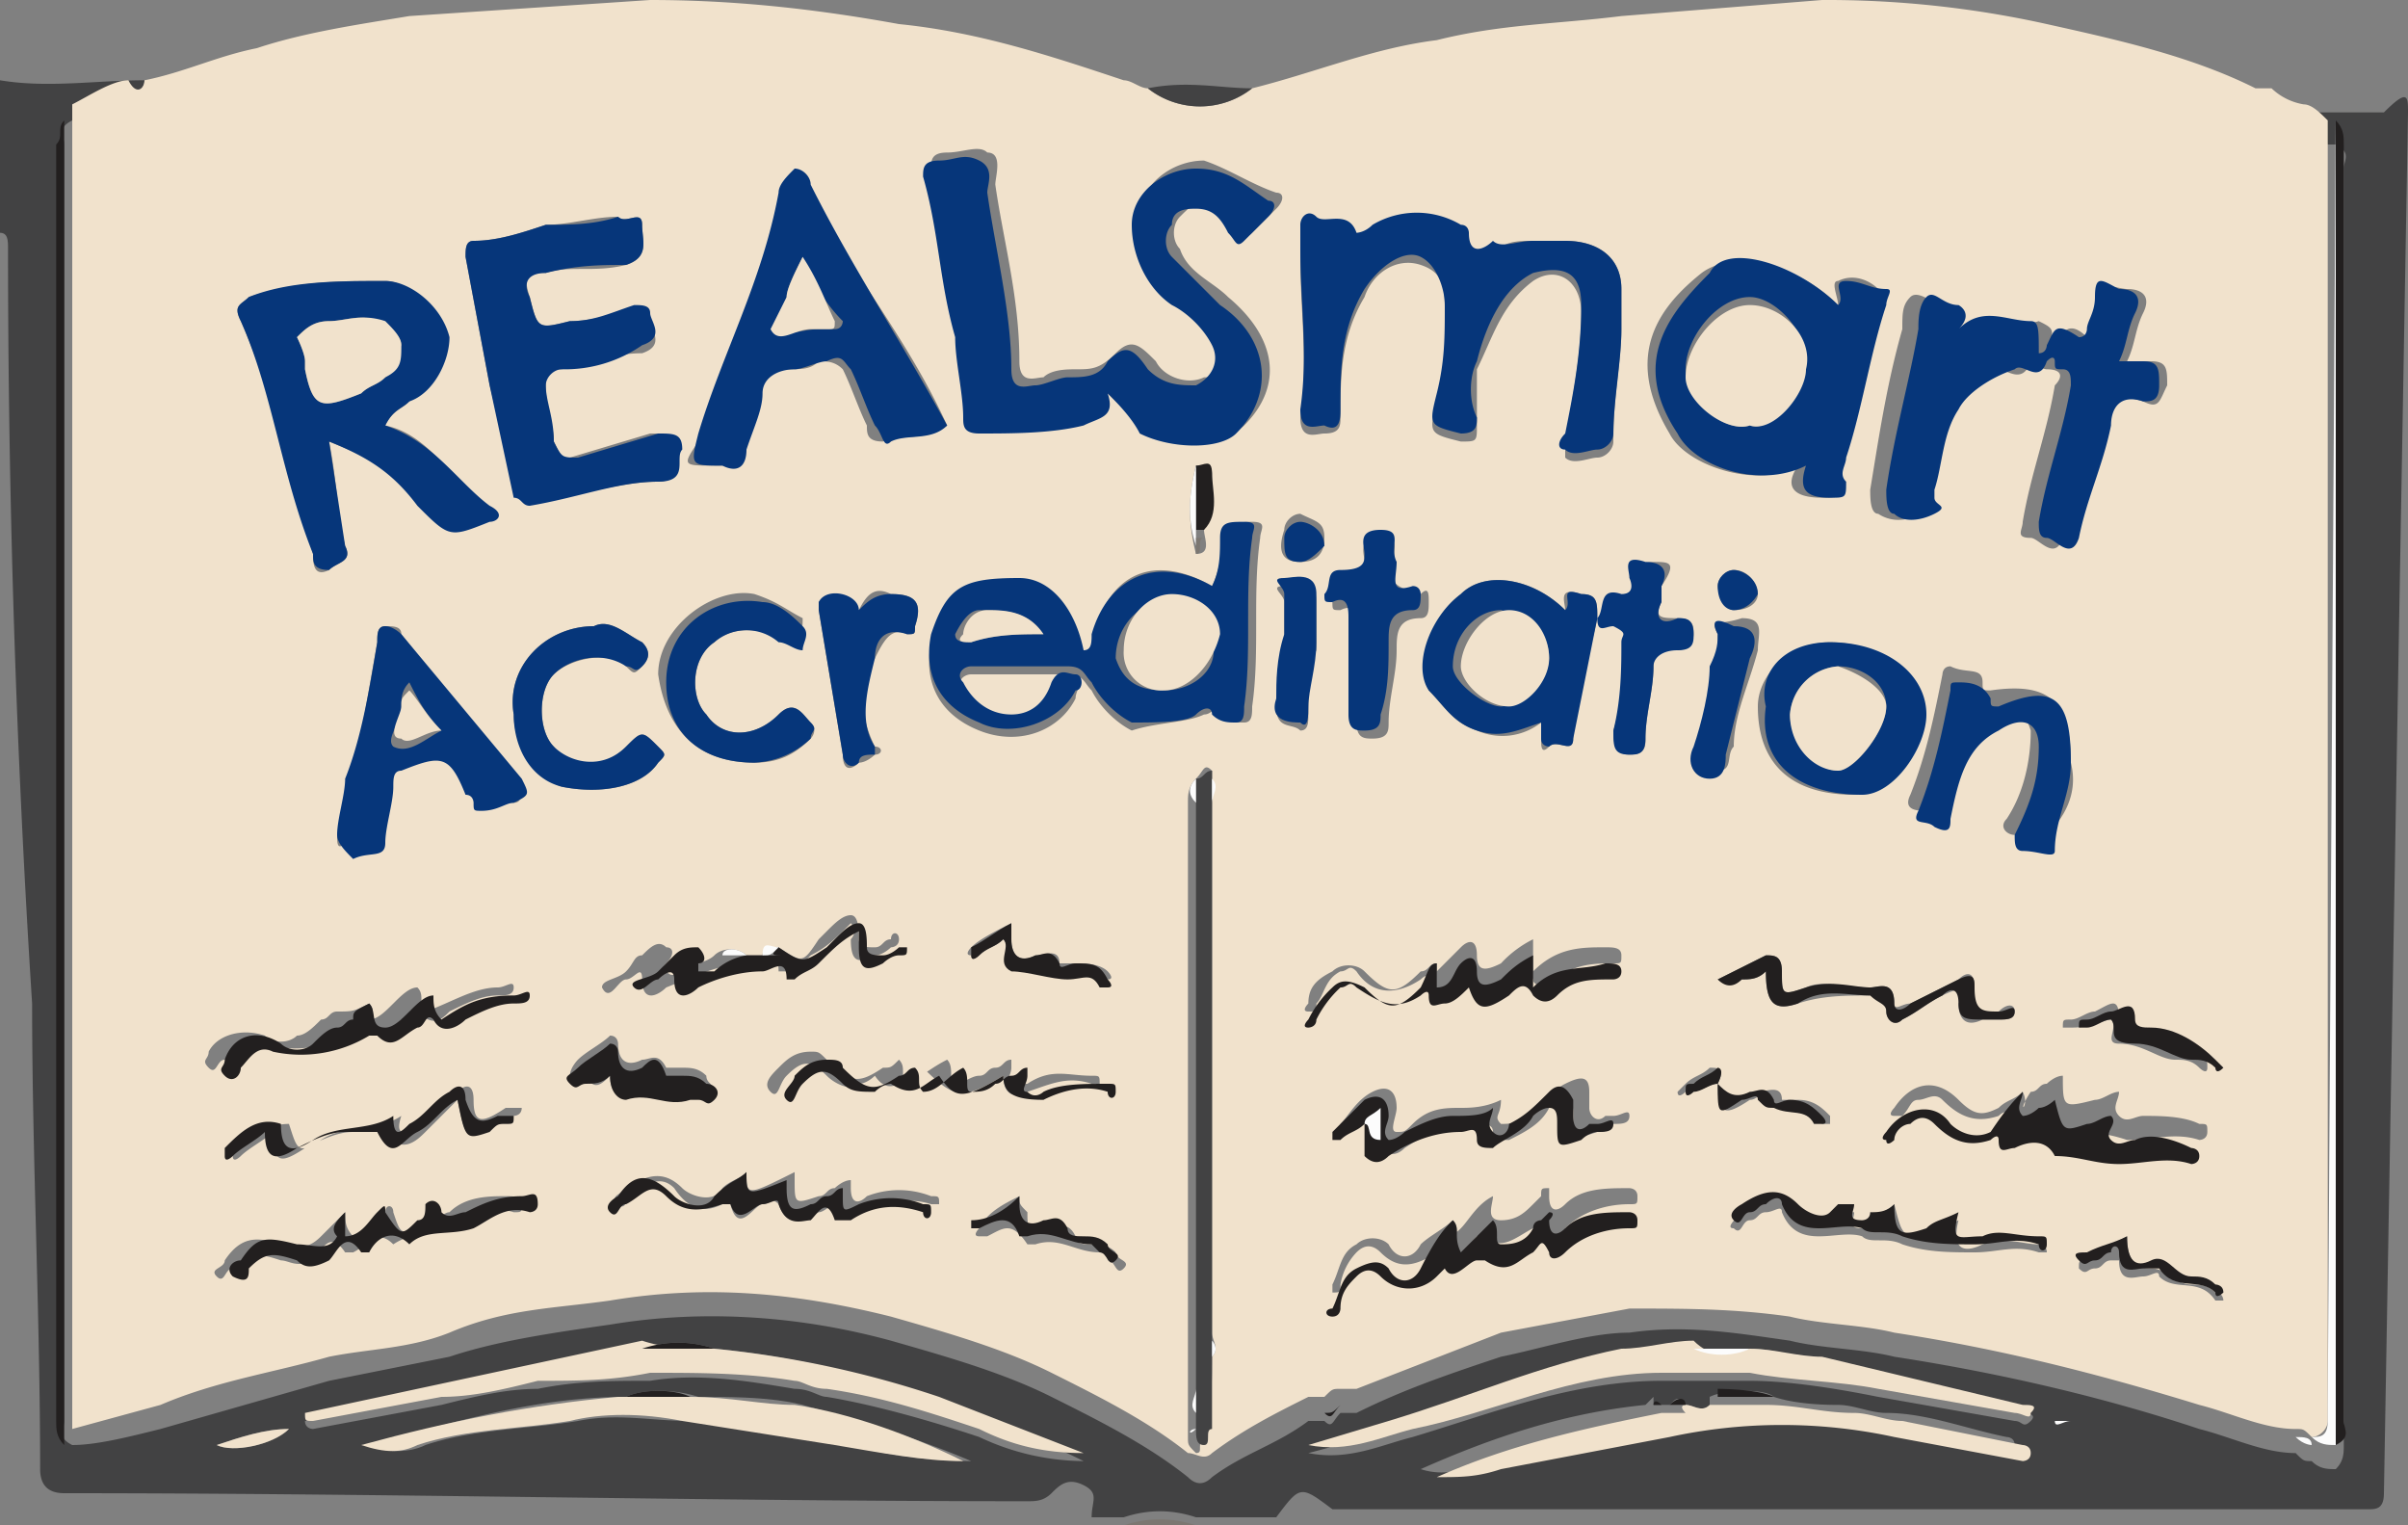
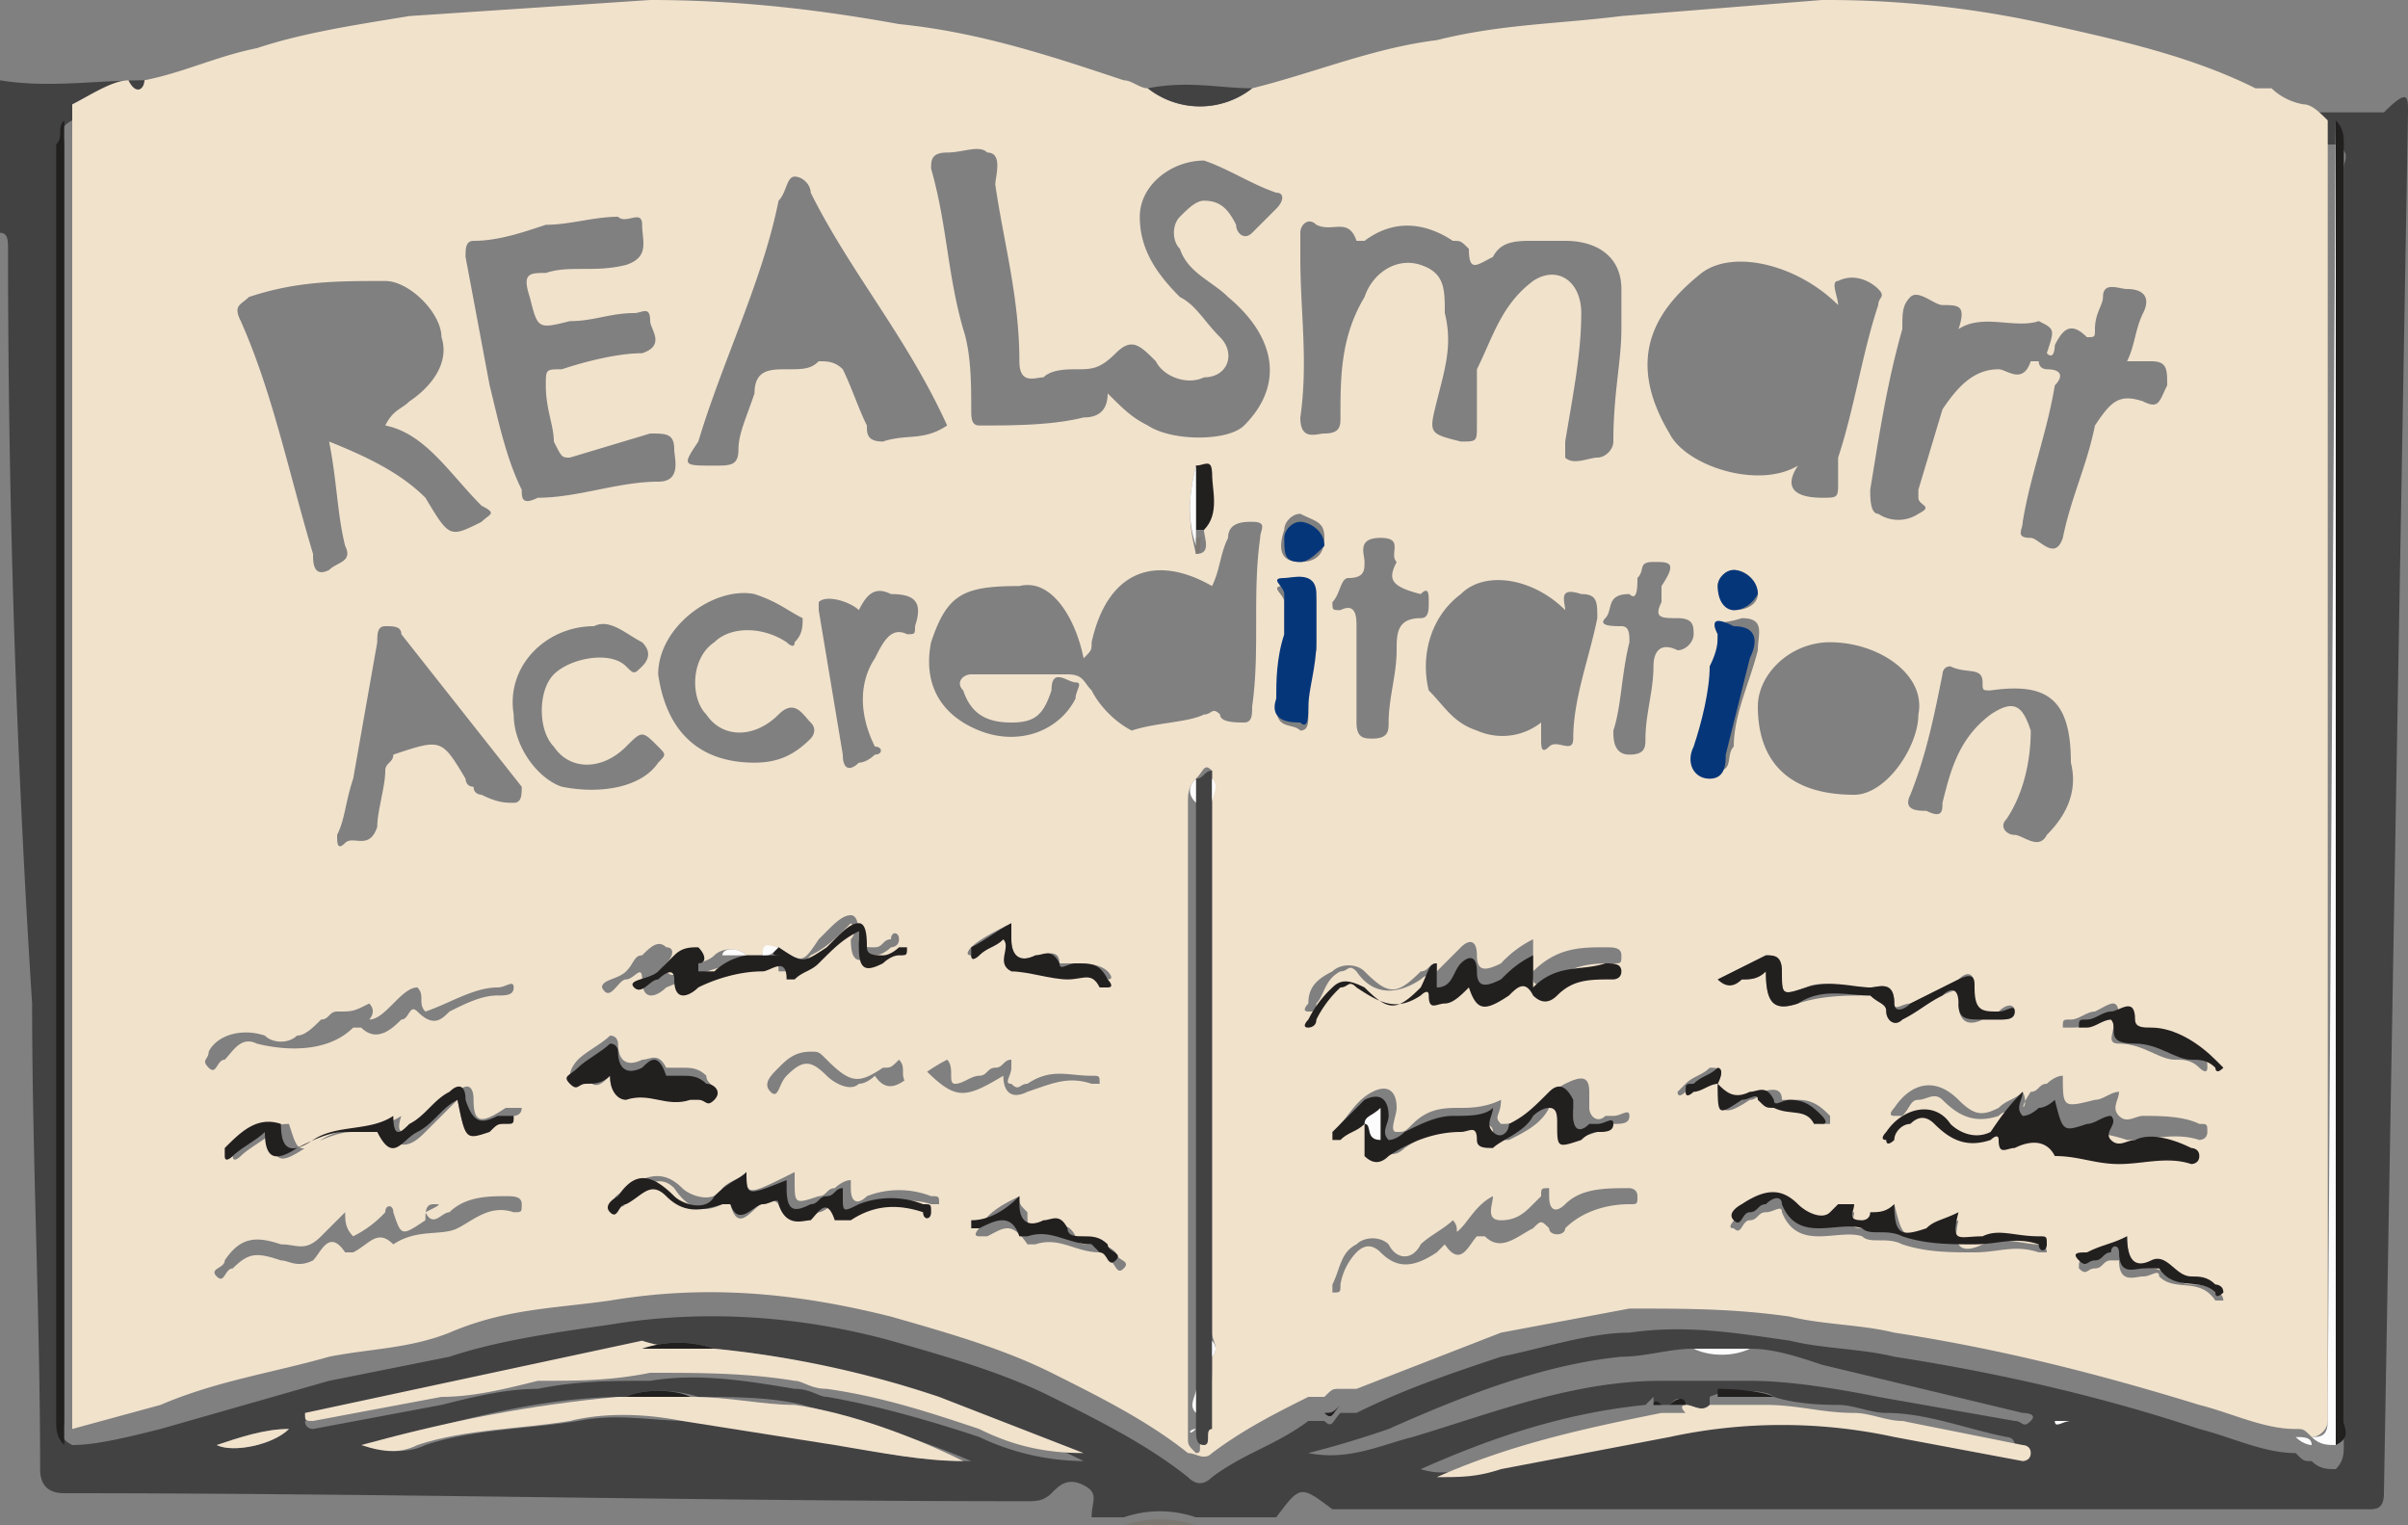
<svg xmlns="http://www.w3.org/2000/svg" viewBox="0 0 30 19">
  <rect x="0" y="0" width="30" height="19" fill="#808080" stroke="none" />
  <style>.B{fill:#221f1f}.C{fill:#fcfcfc}.D{fill:#f1e2cc}.E{fill:#06367a}.F{fill:#424243}</style>
  <path d="M0 2.9V1c.6.1 1.2 0 1.8 0 0 .1-.1.2-.2.2-.3 0-.5.2-.7.3s-.1.2-.1.3v7.8 8.1c0 .1-.1.2.1.3.3 0 .7-.1 1.1-.2l2.1-.6 1.5-.3c.6-.2 1.3-.3 2-.4 1.2-.2 2.4-.1 3.5.2.7.2 1.4.4 2 .7s1.2.6 1.7 1c.1.1.2.1.3 0 .4-.3.8-.4 1.2-.7h0 .1.1c.1.1.1 0 .2-.1h.1.1c.6-.3 1.2-.5 1.8-.7.5-.1 1.1-.3 1.6-.3.7-.1 1.3 0 2 .1.4.1.9.1 1.3.2 1.3.2 2.6.5 3.8.9.4.1.8.3 1.2.3.1.1.1.1.2.1.1.1.2.1.3.1.1-.1.1-.2.1-.3V8.3 2.1c0-.1.1-.2-.1-.3H29c-.1-.1-.1-.2-.3-.2s-.3-.1-.4-.2h1.4c.3-.3.3-.2.3 0l-.3 17.2c0 .2-.1.2-.2.2H16.8h-.2c-.4-.3-.4-.3-.7.1h-1c-.3-.1-.6-.1-.9 0h-.4c0-.2.1-.3-.1-.4s-.3 0-.4.1-.2.1-.3.1c-4 0-8-.1-12-.1-.2 0-.3-.1-.3-.3 0-1.9-.1-3.9-.1-5.8a147.53 147.53 0 0 1-.3-9.4c0-.1 0-.2-.1-.2zm7.8 14.5c-1.1 0-2.1.3-3.2.6.2.1.5.1.7 0 .6-.2 1.3-.2 1.9-.3.5-.1.9 0 1.4 0l1.9.3c.5.1 1 .2 1.6.2-.7-.3-1.4-.5-2.1-.7-.4-.1-.9-.1-1.3-.1-.3-.1-.7-.1-.9 0zm14.3 0c-.1-.1-.6-.1-.8 0v.1c-.1.1-.2 0-.3 0-.1-.1-.1-.1-.2 0h-.2v-.1l-.1.1c-1 .1-1.9.4-2.8.8.3.1.6 0 .8-.1.7-.1 1.4-.3 2.1-.4.9-.2 1.9-.1 2.8 0l1.6.3c.1 0 .1 0 .1-.1s-.1-.1-.1-.1c-.5-.1-1-.3-1.5-.3-.2 0-.4-.1-.6-.1-.1 0-.5 0-.8-.1zm-.3-.6h-.7c-.3 0-.6.1-.9.1-1 .1-2 .5-2.9.9a12.59 12.59 0 0 1-1 .3c.5.1.9-.1 1.3-.2 1-.3 2-.7 3.1-.7h1.1c.5 0 1.1.1 1.6.2l1.7.3c.1 0 .1.1.2 0s-.1-.1-.1-.1l-2.5-.6c-.3-.1-.6-.2-.9-.2zm-12.9 0a1.39 1.39 0 0 0-.9 0l-4.2.9c0 .1.1.1.1.1l1.6-.3c.4-.1.8-.2 1.2-.2.5-.1.9-.1 1.4-.1.6-.1 1.2 0 1.8.1.2 0 .3.1.4.1.6.1 1.3.3 1.9.5a3.08 3.08 0 0 0 1.3.3c-.6-.3-1.2-.5-1.8-.7-.9-.4-1.8-.6-2.8-.7zm-5.3 1c-.3 0-.6.1-.9.2.2.1.7 0 .9-.2zm22.2-.1h-.2.2z" class="F" />
  <path d="M14 19c.3-.1.6-.1.9 0H14z" fill="#7c7771" />
  <g class="D">
    <path d="M1.8 1c.5-.1.9-.3 1.4-.4C3.8.4 4.5.3 5.1.2l3-.2c1 0 2 .1 3.1.3 1 .1 1.9.4 2.8.7.1 0 .2.1.3.1a1.05 1.05 0 0 0 1.3 0c.8-.2 1.5-.5 2.3-.6.8-.2 1.5-.2 2.3-.3l2.5-.2a12.65 12.65 0 0 1 2.8.3c.9.2 1.8.4 2.6.8h.2a.76.76 0 0 0 .4.2c.1 0 .2.1.3.2v16 .2c0 .1-.1.2-.2.2-.1-.1-.1-.1-.2-.1-.4 0-.8-.2-1.2-.3-1.3-.4-2.5-.7-3.8-.9-.4-.1-.9-.1-1.3-.2-.7-.1-1.3-.1-2-.1l-1.6.3-1.8.7h-.1-.1c-.1 0-.1 0-.2.1h-.1-.1 0s-.1 0 0 0c-.4.2-.8.4-1.2.7-.1.1-.2 0-.3 0-.5-.4-1.1-.7-1.7-1s-1.3-.5-2-.7c-1.2-.3-2.3-.4-3.5-.2-.7.1-1.3.1-2 .4-.5.2-1 .2-1.5.3-.7.2-1.4.3-2.1.6l-1.1.3v-.3V1.3c.2-.1.5-.3.7-.3.1.2.2.1.2 0zm13.1 5.9c.2 0 .1-.2.1-.3.1-.2.1-.5.1-.7 0-.1-.1-.1-.2-.1-.1.4-.1.7 0 1.1zm-6 5c-.1.1-.3.1-.4.2-.1 0-.1.1-.2 0-.1 0 0-.1 0-.1.1-.1.1-.2 0-.2-.1-.1-.2 0-.3.1-.1 0-.1.1-.2.2s-.3.1-.3.2c.1.2.2-.1.3-.1s.2-.2.2 0c0 .3.2.2.3.1.5-.2.7-.3 1.1-.3.1 0 .3-.2.3.1h.1c.1 0 .2-.1.3-.2.2-.1.3-.2.5-.4.1.1 0 .2 0 .2 0 .3.1.3.3.2.1 0 .2-.1.2-.1s.1 0 .1-.1-.1-.1-.1 0c-.1 0-.1.1-.2.1s-.2 0-.2-.1 0-.3-.1-.3-.2.1-.3.2l-.1.1c-.2.3-.2.3-.5.1-.1 0-.2 0-.2.1h-.2c-.1-.1-.3-.1-.4 0zM17 14c.2 0 .1.2.2.3s.2.1.3 0c.3-.2.6-.3.9-.3.1 0 .2 0 .2.1s.1.1.2.1c.2-.1.4-.2.5-.4.1-.1.1-.2.2-.1.1 0 .1.1.1.2 0 .3 0 .3.3.2.1 0 .1 0 .2-.1.1 0 .2 0 .2-.1s-.1 0-.2 0H20c-.1.1-.2 0-.2-.1v-.2c0-.2-.1-.2-.3-.1s-.3.3-.5.4c-.1.1-.2.1-.3.1-.1-.1 0-.1 0-.3-.2.1-.4.1-.5.1-.2 0-.4 0-.6.2-.1.1-.1.1-.2.1s0-.2 0-.3c0-.2-.1-.3-.3-.2s-.3.3-.4.4v.1h.1s.1-.1.2-.1zm-1.9 2.9c.1-.1 0-.2 0-.3V9.9v-.3c-.1-.1-.1 0-.2.1s-.1.2-.1.3v7.3.3.2.1c0 .1 0 .1.1.2.1 0 0-.1.1-.2.1-.4.1-.7.1-1zm-1.3-12c.2.2.3.3.5.4.3.2 1 .2 1.2 0 .5-.5.4-1.1-.2-1.6-.2-.2-.5-.3-.6-.6-.1-.1-.1-.3 0-.4s.2-.2.3-.2c.2 0 .3.1.4.3 0 .1.1.2.2.1l.3-.3c.1-.1.1-.2 0-.2-.3-.1-.6-.3-.9-.4-.4 0-.8.3-.8.7s.2.7.5 1c.2.1.3.3.5.5s.1.5-.2.5c-.2.1-.5 0-.6-.2-.2-.2-.3-.3-.5-.1s-.3.2-.5.2c-.1 0-.3 0-.4.1-.1 0-.3.1-.3-.2 0-.8-.2-1.5-.3-2.2 0-.1.1-.4-.1-.4-.1-.1-.3 0-.5 0s-.2.1-.2.2c.2.7.2 1.3.4 2 .1.3.1.7.1 1 0 .1 0 .2.1.2.4 0 .9 0 1.3-.1.2 0 .3-.1.3-.3zm6.4-.8v-.5c0-.4-.3-.6-.7-.6h-.4c-.2 0-.4 0-.5.2-.2.1-.3.2-.3-.1-.1-.1-.1-.1-.2-.1-.3-.2-.7-.3-1.1 0h-.1c-.1-.3-.3-.1-.5-.2-.1-.1-.2 0-.2.1v.3c0 .7.1 1.3 0 2 0 .3.2.2.3.2.2 0 .2-.1.2-.2 0-.5 0-1 .3-1.5.1-.3.4-.5.7-.4s.3.3.3.6c.1.4 0 .7-.1 1.1s-.1.4.3.5c.2 0 .2 0 .2-.2v-.7c.2-.4.3-.8.7-1.1.3-.2.6 0 .6.4 0 .5-.1 1-.2 1.6v.2c.1.1.3 0 .4 0s.2-.1.2-.2c0-.6.1-1 .1-1.4zM4.8 5.3c.1-.2.2-.2.3-.3.3-.2.5-.5.4-.8 0-.3-.4-.7-.7-.7-.6 0-1.1 0-1.7.2-.1.1-.2.1-.1.3.4.9.6 1.9.9 2.9 0 .1 0 .3.2.2.1-.1.3-.1.2-.3-.1-.4-.1-.8-.2-1.3.5.2.9.4 1.2.7.3.5.3.5.7.3.1-.1.2-.1 0-.2-.4-.4-.7-.9-1.2-1zm19.6-1.2c.1-.3 0-.3-.2-.3-.1 0-.3-.2-.4-.1s-.1.2-.1.4c-.2.7-.3 1.4-.4 2 0 .1 0 .3.1.3a.45.45 0 0 0 .5 0c.2-.1 0-.1 0-.2v-.1l.3-1c.2-.3.4-.5.7-.5.1 0 .3.2.4-.1h.1c0 .1.1.1.1.1.2 0 .2.1.1.2-.1.6-.3 1.1-.4 1.7 0 .1-.1.2.1.2.1 0 .3.3.4 0 .1-.5.3-.9.4-1.4.2-.3.3-.4.6-.3.2.1.2 0 .3-.2 0-.2 0-.3-.2-.3h-.3c.1-.2.1-.4.2-.6s0-.3-.2-.3c-.1 0-.3-.1-.3.1 0 .1-.1.2-.1.4 0 .1 0 .1-.1.1-.2-.2-.3-.1-.4.1 0 0 0 .2-.1.1.1-.3.1-.3-.1-.4-.3.1-.7-.1-1 .1zM7.7 2.7c-.3 0-.6.1-.9.1-.3.1-.6.2-.9.2-.1 0-.1.1-.1.2l.3 1.6c.1.4.2.9.4 1.3 0 .1 0 .2.2.1.5 0 1-.2 1.5-.2.3 0 .2-.3.2-.4 0-.2-.1-.2-.3-.2l-1 .3c-.1 0-.1 0-.2-.2 0-.2-.1-.4-.1-.7 0-.2 0-.2.2-.2.3-.1.7-.2 1-.2.3-.1.1-.3.1-.4 0-.2-.1-.1-.2-.1-.3 0-.5.1-.8.1-.4.1-.4.1-.5-.3-.1-.3 0-.3.2-.3.3-.1.6 0 1-.1.3-.1.2-.3.2-.5s-.2 0-.3-.1zm7.4 4.6c-.7-.4-1.3-.2-1.5.7 0 .1 0 .1-.1.2-.1-.5-.4-1-.8-.9-.7 0-.9.1-1.1.7-.1.5.1.9.6 1.1s1 0 1.2-.4c0-.1.1-.2 0-.2s-.3-.2-.3.1c-.1.3-.2.4-.5.4s-.5-.1-.6-.4c-.1-.1 0-.2.1-.2h1.2c.2 0 .2.1.3.2.1.2.3.4.5.5.3-.1.7-.1.9-.2.1 0 .1-.1.2 0 0 .1.2.1.3.1s.1-.1.1-.2c.1-.7 0-1.4.1-2.1 0-.1.1-.2-.1-.2-.1 0-.3 0-.3.2-.1.2-.1.4-.2.6zm7.8-3.5c-.5-.5-1.3-.7-1.7-.4-.5.4-1 1-.4 2 .2.4 1.1.7 1.6.4-.2.3 0 .4.3.4.2 0 .2 0 .2-.2v-.3c.2-.6.3-1.3.5-1.9 0-.1.1-.1 0-.2s-.3-.2-.5-.1c-.1 0 0 .2 0 .3zM11.8 5.3c-.1-.1-.1-.1 0 0-.5-1.1-1.2-1.9-1.7-2.9 0-.1-.1-.2-.2-.2s-.1.2-.2.3c-.2 1-.7 2-1 3-.2.3-.2.3.2.3.2 0 .3 0 .3-.2s.1-.4.2-.7c0-.3.2-.3.4-.3s.3 0 .4-.1c.1 0 .2 0 .3.1.1.2.2.5.3.7 0 .1 0 .2.2.2.3-.1.5 0 .8-.2-.1 0-.1 0 0 0zm7.7 2.3c-.4-.4-1-.5-1.3-.2-.4.3-.5.8-.4 1.2.2.2.3.4.6.5a.78.78 0 0 0 .8-.1v.2c0 .1 0 .2.1.1s.3.1.3-.1c0-.5.2-1 .3-1.5 0-.2 0-.3-.2-.3-.3-.1-.2.1-.2.2zM4.2 10.4c0 .1 0 .2.1.1s.3.1.4-.2c0-.2.1-.5.1-.7 0-.1.1-.1.1-.2.6-.2.6-.2.9.3 0 0 0 .1.1.1 0 .1.1.1.1.1.2.1.3.1.4.1s.1-.1.1-.2L5 7.9c0-.1-.1-.1-.2-.1s-.1.1-.1.2l-.3 1.7c-.1.3-.1.5-.2.7zM22.8 8c-.5 0-.9.4-.9.8 0 .7.4 1.1 1.2 1.1.4 0 .8-.6.8-1 .1-.5-.5-.9-1.1-.9zm3 1.5c0-.8-.3-1-1-.9-.1 0-.1 0-.1-.1 0-.2-.2-.1-.4-.2-.1 0-.1.1-.1.1-.1.5-.2 1-.4 1.5-.1.2.1.2.2.2.2.1.2 0 .2-.1.1-.4.2-.8.6-1.1.3-.2.4-.1.5.2 0 .4-.1.8-.3 1.1-.1.1 0 .2.1.2s.3.2.4 0c.2-.2.4-.5.3-.9zm-16.4 0c.3 0 .5-.1.7-.3 0 0 .1-.1 0-.2s-.2-.3-.4-.1c-.3.3-.7.3-.9 0-.2-.2-.2-.7.1-.9.2-.2.6-.2.9 0 0 0 .1.1.1 0 .1-.1.1-.2.1-.3-.2-.1-.3-.2-.6-.3-.5-.1-1.2.4-1.2 1 .1.7.5 1.1 1.2 1.1zm-2-1.7c-.6 0-1.1.5-1 1.1 0 .4.3.8.6.9.5.1 1 0 1.2-.3.1-.1.1-.1 0-.2-.2-.2-.2-.2-.4 0-.3.3-.7.3-.9 0-.2-.2-.2-.7 0-.9s.7-.3.9-.1c.1.1.1.1.2 0s.1-.2 0-.3c-.2-.1-.4-.3-.6-.2zm3.3-.2c-.1-.1-.4-.2-.5-.1v.1l.3 1.8c0 .2.1.2.2.1.1 0 .2-.1.2-.1.1 0 .1-.1 0-.1-.2-.4-.2-.8 0-1.1.1-.2.2-.4.4-.3.1 0 .1 0 .1-.1.1-.3 0-.4-.3-.4-.2-.1-.3 0-.4.2zm6.7-.6c-.1-.1.1-.3-.2-.3s-.2.2-.2.3 0 .2-.2.2c-.1 0-.1.2-.2.3 0 .1 0 .1.1.1.2-.1.2.1.2.2V9c0 .2.1.2.2.2.2 0 .2-.1.2-.2 0-.3.1-.6.1-.9 0-.2 0-.4.3-.4.1 0 .1-.1.1-.2s0-.2-.1-.1c-.4-.1-.4-.2-.3-.4zm2.7 2.1c0 .1 0 .3.2.3s.2-.1.2-.2c0-.3.1-.6.1-.9 0-.2.1-.3.3-.2.1 0 .2-.1.2-.2s0-.2-.2-.2-.3 0-.2-.2v-.2c.2-.3.1-.3-.1-.3s-.1.1-.2.2c0 .1 0 .3-.1.2-.3 0-.2.2-.3.3s.1.1.2.1.1.1.1.2c-.1.4-.1.8-.2 1.1zm-2 6.1c-.1.1-.3.2-.4.3-.1.2-.3.2-.4 0-.1-.1-.3-.1-.4 0-.2.1-.2.3-.3.5v.1c.1 0 .1 0 .1-.1a.76.76 0 0 1 .2-.4c.1-.1.2-.1.3 0 .2.2.4.2.7 0l.1-.1c.2.3.3 0 .4-.1h.1c.2.2.4 0 .6-.1.1-.1.1-.1.2 0 0 .1.2.1.2 0 .2-.2.5-.3.8-.3.1 0 .1 0 .1-.1s-.1-.1-.1-.1c-.3 0-.6 0-.8.2-.1.1-.2.1-.2-.1v-.1c-.1 0-.1 0-.1.1l-.1.1c-.1.1-.2.2-.4.2s-.1-.2-.1-.3c-.2.1-.3.3-.4.4s0 0-.1-.1zm-5.6-1.8c0 .2.1.3.3.2.3-.1.5-.2.8-.1h.1c0-.1 0-.1-.1-.1-.3 0-.5-.1-.8.1-.1 0-.1.1-.2 0-.1 0 0-.1 0-.2v-.1c-.1 0-.1.1-.2.1s-.1.1-.2.1-.2.1-.3.1 0-.2-.1-.3c-.2.1-.3.2-.5.3-.1-.1 0-.2-.1-.3-.1.1-.1.1-.2.1-.3.2-.4.2-.7-.1-.1-.1-.1-.1-.2-.1-.2 0-.3.1-.4.2s-.2.2-.1.3.1-.1.2-.2c.2-.2.3-.2.5 0 .1.1.3.2.4.1.1 0 .2-.1.2-.1.2.3.4 0 .6-.1.4.4.5.4 1 .1zm-8.2 1.7l-.3.3c-.2.2-.3.1-.5.1-.3-.1-.5-.1-.7.2 0 .1-.2.1-.1.2s.1-.1.2-.1c.2-.2.3-.2.6-.1.1 0 .2.1.4 0 .1-.1.2-.4.4-.1h.1c.2-.1.3-.3.5-.1.3-.2.6-.1.8-.2s.4-.3.7-.2c.1 0 .1 0 .1-.1s-.1-.1-.2-.1c-.2 0-.5 0-.7.2-.1 0-.2.2-.3 0 .2-.1.2-.1.1-.1s-.1.1-.1.2c-.3.2-.3.2-.4-.1 0-.1-.1-.1-.1 0a1.38 1.38 0 0 1-.4.3c-.1-.1-.1-.2-.1-.3zm.3-2.6c-.2.1-.2.1-.4.1-.1 0-.1.1-.2.1-.1.1-.2.2-.3.2-.1.1-.3.1-.4 0-.3-.1-.6 0-.7.2 0 .1-.1.1 0 .2s.1-.1.2-.1c.1-.1.2-.3.4-.2.4.1.9.1 1.2-.2h.1c.2.2.4 0 .5-.1.1 0 .1-.2.2-.1.2.2.3.1.4 0 .2-.1.4-.2.6-.2.1 0 .2 0 .2-.1s-.1 0-.2 0c-.3 0-.6.2-.9.3-.1-.1 0-.2-.1-.3-.1 0-.2.1-.3.2s-.2.2-.3.2c0 0 .1-.1 0-.2zm1.1 1.2c.1.5.1.5.5.3 0 0 .1 0 .2-.1 0 0 .1 0 .1-.1h-.1-.1c-.3.2-.4.2-.4-.1 0-.2-.1-.2-.2-.1-.2.1-.3.3-.5.4-.1.1-.3.2-.2-.1-.3.2-.7.1-1 .3s-.3.1-.4-.2c-.3 0-.5.2-.7.3 0 0-.1.1 0 .1 0 .1.1 0 .1 0 .1-.1.3-.2.4-.3 0 .4.1.4.4.2.2-.1.4-.2.6-.2.1 0 .3-.1.4 0 .2.3.4.1.5 0l.4-.4zm3.6.9c-.1.1-.2.1-.3.2-.1.2-.4.1-.5 0-.2-.2-.4-.2-.7 0-.1.1-.2.1-.1.2s.1-.1.2-.1c.1-.1.3-.3.5-.1.2.3.4.3.6.2h.1c.1.4.3 0 .4 0s.1-.1.2 0c.1.3.3.2.5.1.1 0 .2-.2.3 0 0 .1.1.1.2 0 .3-.1.6-.2.9-.1h.1c0-.1 0-.1-.1-.1a1.1 1.1 0 0 0-.8 0c-.1.1-.2.1-.2-.1v-.1c-.1 0-.2.1-.2.1-.1 0-.1.1-.2.1-.3.1-.3.1-.3-.2v-.1c-.6.3-.6.3-.6 0zm15.9-1c-.1.1-.2.1-.3.2-.2.1-.3.1-.5-.1-.3-.3-.6-.2-.8.1 0 0-.1.1 0 .1h.1c.1-.1.1-.2.2-.2s.2-.1.3 0c.2.2.4.3.7.2 0 0 .1-.1.1 0 0 .2.1.1.2.1.2-.1.4-.1.5.1.3 0 .5 0 .8.1.3 0 .6-.1.9 0 0 0 .1 0 .1-.1s0-.1-.1-.1c-.2-.1-.5-.1-.7-.1-.1 0-.2.1-.3 0s0-.2 0-.3c-.1 0-.2.1-.3.1-.4.1-.4.1-.4-.3-.1 0-.2.1-.2.1-.1 0-.1.1-.2.1-.2.3 0 .2-.1 0zM17.9 12c-.1 0-.1.1-.2.1-.3.3-.4.3-.7 0-.1-.1-.3-.1-.4 0-.2.1-.3.2-.3.4 0 0-.1.1 0 .1s.1 0 .1-.1c.1-.1.1-.3.3-.4.1 0 .1-.1.2 0 .2.3.5.3.8.1 0 0 .1-.1.1 0 0 .2.1.1.2.1.1-.1.2-.1.3-.2.2.3.3.3.5.1.1-.1.2-.2.3 0 0 .1.2.1.3 0 .2-.2.5-.2.7-.2.1 0 .1 0 .1-.1s-.1-.1-.2-.1c-.3 0-.6 0-.9.3v-.4a1.38 1.38 0 0 0-.4.3c-.2.1-.3.1-.3-.1s-.1-.2-.2-.1l-.3.3c0 .1 0 0 0-.1zm5.7 3c-.1.1-.2.1-.3.2l-.1.1c-.2 0-.1-.1-.1-.2h-.2s-.1 0-.1.1c-.2.1-.3.1-.4-.1-.2-.3-.5-.3-.7 0-.1.1-.2.2-.1.2.1.1.1-.1.2-.1s.1-.1.2-.1.2-.1.2 0c.2.5.7.2 1 .3.1.1.3 0 .5.1.3.1.6.1.9.1s.5-.1.8 0h.1c0-.1-.1-.1-.1-.1-.2 0-.4-.1-.7 0-.2.1-.4.1-.3-.3-.2.1-.3.1-.4.2-.3 0-.3 0-.4-.4zM22 12.1c0 .4.1.5.4.4s.6-.1.9-.1c.1 0 .2 0 .2.2 0 .1.1.2.2.1.2-.1.3-.2.5-.3s.3-.1.2.1c0 .2.1.3.3.2h.2c.1 0 .2 0 .2-.1s-.1-.1-.2 0c-.2.1-.4 0-.3-.3 0-.2-.1-.2-.2-.1l-.6.3c-.1 0-.2.1-.2 0 0-.3-.2-.2-.3-.2-.3 0-.6-.1-.8 0-.3.1-.3.1-.3-.2 0-.2-.1-.2-.2-.2l-.6.3c.2.1.3 0 .3 0 .1 0 .2 0 .3-.1zm-.6-4.2v.3c-.1.3-.1.7-.2 1-.1.2.1.4.2.4.2 0 .1-.2.2-.3 0-.4.2-.8.3-1.2 0-.2.1-.4-.2-.4-.3.1-.4 0-.3.2zm-5.4 0c0 .3 0 .6-.1.9 0 .3.2.2.3.3.1 0 .1-.1.1-.2 0-.3 0-.6.1-.8v-.6c0-.3-.2-.2-.4-.2s0 .1 0 .2v.4zm-3.5 3.8c.1.1 0 .3.1.3.3 0 .5.1.7.1s.3 0 .4.1c0 0 .1.1.1 0 .1 0 0-.1 0-.1-.1-.1-.3-.1-.4-.1h-.2c0-.2-.2-.1-.3-.1-.2.1-.3 0-.3-.2v-.2c-.2.1-.4.2-.5.3 0 0-.1.1 0 .1 0 .1.1 0 .1 0 .1-.1.2-.1.3-.2zm.2 3.2c-.2.1-.4.2-.5.4 0 0-.1.1 0 .1h.1c.2-.1.3-.2.5.1h.1c.3-.1.5.1.8.1 0 0 .1 0 .1.1.1 0 .1.2.2.1s-.1-.1-.1-.2c-.1-.1-.2-.1-.3-.1s-.2 0-.2-.1c-.1-.2-.2-.1-.3-.1-.3.1-.3 0-.3-.2-.1-.1-.1-.1-.1-.2zm-5.1-1.5c0 .2.1.3.2.2.3-.1.5.1.8 0h.1c.1 0 .1.2.2 0 0-.1-.1-.1-.1-.2-.1-.1-.2-.1-.3-.1h-.2c-.1-.2-.2-.1-.3-.1-.2.1-.3 0-.3-.2 0 0 0-.1-.1-.1-.1.1-.3.2-.4.3 0 0-.1.1-.1.2.1.1.1 0 .2 0 .1.2.2.1.3 0zm18.7-.7c.1.1-.1.3.1.3.3 0 .5.2.7.2.1 0 .2 0 .3.1 0 0 .1.1.1 0s0-.1-.1-.1c-.3-.2-.5-.3-.8-.4-.1 0-.2 0-.2-.1 0-.3-.1-.2-.3-.1-.1 0-.2.1-.3.1s-.1 0-.1.1h.1c.3 0 .4-.1.5-.1zm-4.9.8c0 .4.1.4.4.2.1 0 .1-.1.2 0 0 .1.1.1.2.1.2 0 .4 0 .5.2h.1v-.1c-.1-.1-.2-.2-.4-.2h-.2c0-.2-.2-.1-.3-.1-.3.1-.4.1-.5-.1.1-.2 0-.2-.1-.2-.1.1-.2.1-.3.2l-.1.1c0 .1.1 0 .1 0 .2 0 .3-.1.4-.1zm5.1 1.9c-.2.1-.3.2-.5.3-.1 0-.1 0-.1.1.1.1.1 0 .2 0s.1-.1.2-.1h.1c0 .3.2.2.3.2s.2-.1.2 0c.2.2.5 0 .7.3h.1s0-.1-.1-.1c-.1-.1-.2-.1-.3-.1-.2 0-.3-.2-.5-.2s-.3-.1-.3-.4zM16.2 7c.2 0 .3-.1.3-.3s-.1-.2-.3-.3c-.1 0-.2.1-.2.2-.1.3 0 .4.2.4zm5.4.6c.2 0 .3-.1.3-.2s-.1-.3-.3-.3c-.1 0-.2.1-.2.2s.1.3.2.3zM8.9 16.8a12.66 12.66 0 0 1 2.8.6l1.8.7c-.5 0-.9-.1-1.3-.3-.6-.2-1.2-.4-1.9-.5-.2 0-.3-.1-.4-.1-.6-.1-1.2-.1-1.8-.1-.5.1-.9.1-1.4.1-.4.1-.8.2-1.2.2l-1.6.3c-.1 0-.1 0-.1-.1l4.2-.9c.3.1.6.1.9.1z" />
-     <path d="M21.8 16.8c.3 0 .6.1.9.1l2.5.6c.1 0 .2 0 .1.1 0 .1-.1 0-.2 0l-1.7-.3c-.5-.1-1.1-.1-1.6-.2h-1.1c-1.1 0-2.1.5-3.1.7-.4.1-.8.3-1.3.2l1-.3c1-.3 1.9-.7 2.9-.9.3 0 .6-.1.9-.1.2.2.4.2.7.1z" />
    <path d="M21 17.5c.1 0 .2.1.3 0h.7c.4 0 .7.1 1.1.1.2 0 .4.1.6.1l1.5.3s.1 0 .1.1-.1.1-.1.1l-1.6-.3a6.61 6.61 0 0 0-2.8 0l-2.1.4c-.3.1-.5.1-.8.1.9-.4 1.8-.6 2.8-.8h.1.2c-.1-.1 0-.1 0-.1z" />
  </g>
  <path d="M.8 1.5v16.2.3c-.1-.1-.1-.2-.1-.3V9.6 1.8c.1-.1 0-.2.1-.3zm28.3 0c.1.1.1.2.1.3V8v9.7c0 .1.1.2-.1.3v-.4V1.5z" class="B" />
  <path d="M8.6 17.4c.5 0 .9.1 1.3.1.7.1 1.5.4 2.1.7h0c-.5 0-1-.1-1.6-.2l-1.9-.3c-.5-.1-1-.1-1.4 0-.6.1-1.3.1-1.9.3-.2.1-.4.1-.7 0 1.1-.3 2.1-.5 3.2-.6h.9z" class="D" />
  <path d="M29.1 1.5v16.1.4c-.1 0-.2 0-.3-.1.1 0 .2 0 .2-.2v-.2l.1-16z" class="C" />
  <path d="M3.6 17.8c-.2.2-.7.3-.9.2.3-.1.6-.2.9-.2z" class="D" />
  <path d="M8.9 16.8H8a1.39 1.39 0 0 1 .9 0zm-.3.6h-.8c.2-.1.6-.1.8 0zm13.5 0h-.7v-.1s.5 0 .7.1z" class="B" />
  <path d="M21.8 16.8c-.2.1-.5.1-.7 0h.7z" class="C" />
  <path d="M21 17.5h-.2c.1-.1.2-.1.2 0zm-4.5.1c.1 0 .1 0 .2-.1-.1.1-.1.2-.2.1zm4.2-.1h-.1s0-.1.1 0c0-.1 0 0 0 0z" class="B" />
  <path d="M25.8 17.7c-.1 0-.2.1-.2 0h.2zm2.8.2c.1 0 .2 0 .2.1 0 0-.1 0-.2-.1z" class="C" />
  <path d="M16.3 17.7zm.4-.2z" class="B" />
  <path d="M12.1 18.3z" class="D" />
  <path d="M16.3 17.7c.1 0 .1-.1 0 0 .1-.1.1 0 0 0z" class="B" />
  <path d="M15.6 1.1a1.05 1.05 0 0 1-1.3 0c.5-.1.9 0 1.3 0z" class="F" />
-   <path d="M13.8 4.9c.1.3-.1.3-.3.4-.4.1-.9.1-1.3.1-.2 0-.2-.1-.2-.2 0-.3-.1-.7-.1-1-.2-.7-.2-1.3-.4-2 0-.1 0-.2.2-.2s.3-.1.5 0 .1.3.1.4c.1.7.3 1.5.3 2.2 0 .3.2.2.3.2s.3-.1.4-.1c.2 0 .4 0 .5-.2.2-.2.3-.2.5.1.2.2.4.2.6.2.2-.1.3-.3.2-.5s-.3-.4-.5-.5c-.3-.2-.5-.6-.5-1s.4-.7.8-.7.6.2.9.4c.1 0 .1.1 0 .2l-.3.3c-.1.1-.1 0-.2-.1-.1-.2-.2-.3-.4-.3-.1 0-.3 0-.3.2-.1.1-.1.3 0 .4l.6.6c.6.4.7 1.1.2 1.6-.2.2-.8.2-1.2 0-.1-.2-.3-.4-.4-.5zm6.4-.8c0 .4-.1.9-.1 1.3 0 .1-.1.2-.2.2s-.3.1-.4 0c-.1 0-.1-.1 0-.2.1-.5.2-1 .2-1.6 0-.4-.2-.5-.6-.4-.4.2-.6.7-.7 1.1-.1.2-.1.5 0 .7 0 .1 0 .2-.2.2-.4-.1-.4-.1-.3-.5s.1-.7.1-1.1c0-.2-.1-.5-.3-.6s-.5.1-.7.4c-.3.5-.3 1-.3 1.5 0 .1 0 .3-.2.2-.1 0-.3.1-.3-.2.1-.7 0-1.3 0-2v-.3c0-.1.1-.2.2-.1s.4-.1.5.2c0 0 .1 0 .2-.1a1.08 1.08 0 0 1 1.1 0c.1 0 .1.1.1.1 0 .3.2.2.3.1.1.1.3 0 .5 0h.4c.4 0 .7.2.7.6v.5zM4.8 5.3c.6.2.9.7 1.3 1 .2.1.1.2 0 .2-.5.2-.5.2-.9-.2-.3-.4-.6-.6-1.1-.8l.2 1.3c.1.2-.1.2-.2.3-.2 0-.2-.1-.2-.2-.4-1-.5-2-.9-2.9-.1-.2 0-.2.1-.3.5-.2 1.1-.2 1.7-.2.3 0 .7.3.8.7 0 .3-.2.7-.5.8-.1.1-.2.1-.3.3zm.2-1c0-.1-.1-.2-.3-.3s-.4 0-.6 0-.3.1-.4.2c0 0 .1.2.1.3v.1c.1.5.2.5.7.3.1-.1.2-.1.3-.2s.1-.2.2-.4zm19.4-.2c.3-.3.6-.1.9-.1.1 0 .1.1.1.4.1 0 .1-.1.1-.1.1-.2.1-.3.4-.1.1 0 .1-.1.1-.1 0-.1.1-.2.1-.4 0-.3.1-.2.3-.1.2 0 .3.1.2.3s-.1.4-.2.6h.3c.2 0 .2.1.2.3s-.1.2-.2.2c-.3-.1-.4.1-.4.3-.1.5-.3.9-.4 1.4-.1.3-.3 0-.4 0s-.1-.1-.1-.2c.1-.6.3-1.1.4-1.7 0-.1 0-.2-.1-.2s-.1 0-.1-.1c0 0 0-.1-.1 0-.1.3-.3 0-.4.1-.3.1-.6.3-.7.5-.2.3-.2.7-.3 1v.1c0 .1.2.1 0 .2s-.4.1-.5 0c-.1 0-.1-.2-.1-.3.1-.7.3-1.4.4-2 0-.1 0-.3.1-.4s.2.1.4.1c0 0 .2.1 0 .3zM7.7 2.7c.1.1.3-.1.3.1s.1.4-.2.5c-.3 0-.6 0-1 .1-.2 0-.3.1-.2.3.1.4.1.4.5.3.3 0 .5-.1.8-.2.1 0 .2 0 .2.1s.2.3-.1.4a1.69 1.69 0 0 1-1 .3c-.1 0-.2.1-.2.2 0 .2.1.4.1.7.1.2.1.2.3.2l1-.3c.2 0 .3 0 .3.2-.1.1.1.4-.3.4-.5 0-1 .2-1.6.3-.1 0-.1-.1-.2-.1l-.3-1.4-.3-1.6c0-.1 0-.2.1-.2.3 0 .6-.1.9-.2.3 0 .6 0 .9-.1zm7.4 4.6c.1-.2.1-.4.1-.6s.1-.2.3-.2.1.1.1.2c-.1.7 0 1.4-.1 2.1 0 .1 0 .2-.1.2s-.2 0-.3-.1c0-.1-.1-.1-.2 0s-.5.1-.8.1c-.2-.1-.4-.3-.5-.5-.1-.1-.1-.2-.3-.2h-1.2c-.1 0-.2.1-.1.2.1.2.3.4.6.4.2 0 .4-.1.5-.4.1-.2.2-.1.3-.1s.1.2 0 .2c-.2.4-.8.6-1.2.4-.5-.2-.7-.6-.6-1.1.2-.6.4-.7 1.1-.7.4 0 .7.4.8.9.1 0 .1-.1.1-.2.2-.7.8-1 1.5-.6zm-.6 1.3c.4 0 .7-.3.6-.6 0-.3-.3-.5-.6-.5s-.6.3-.6.7c.1.3.3.4.6.4zM13 7.9c-.2-.3-.5-.3-.8-.3-.1 0-.2.1-.3.3 0 .1.1.1.2.1.3-.1.6-.1.9-.1zm9.9-4.1c.1-.1-.1-.3.1-.3s.3.1.5.1c.1 0 0 .1 0 .2-.2.6-.3 1.3-.5 1.9 0 .1-.1.2 0 .3 0 .2 0 .2-.2.2-.3 0-.4-.1-.3-.4-.6.3-1.4 0-1.6-.4-.6-.9-.1-1.5.4-2 .2-.4 1.1-.1 1.6.4zm-1.1 1.5c.3.1.7-.5.7-.8 0-.4-.4-.8-.7-.8-.4 0-.8.5-.8.9s.5.8.8.7zm-10 0c-.1 0-.1 0 0 0-.2.2-.5.1-.7.2-.1.1-.1-.1-.2-.2-.1-.2-.2-.5-.3-.7-.1-.1-.1-.2-.3-.1-.1 0-.3.1-.4.1-.2 0-.4.1-.4.3s-.1.4-.2.7c0 .2-.1.3-.3.2-.4 0-.4 0-.3-.4.3-1 .8-1.9 1-3 0-.1.1-.2.2-.3.1 0 .2.1.2.2.5 1 1.1 1.9 1.7 3-.1-.1-.1-.1 0 0zM10 3.2c-.1.2-.2.4-.2.5 0 .2-.2.3-.1.4s.3 0 .5 0h.2c.1 0 .1-.1.1-.1-.2-.2-.4-.5-.5-.8zm9.5 4.4c.1-.1-.1-.3.2-.2.2 0 .2.1.2.3l-.3 1.5c0 .2-.2 0-.3.1 0 0-.1 0-.1-.1V9c-.3.1-.5.2-.8.1s-.4-.3-.6-.5c-.2-.3 0-.9.4-1.2.3-.3.9-.2 1.3.2zm-.2.6c0-.3-.2-.5-.6-.6-.3 0-.6.3-.6.7 0 .2.4.5.6.5a.65.65 0 0 0 .6-.6zM4.2 10.4c0-.2.1-.5.1-.7.2-.5.3-1.1.4-1.7 0-.1 0-.2.1-.2s.2.1.2.1l1.5 1.8c.1.2.1.2-.1.3-.1 0-.2.1-.4.1-.1 0-.1 0-.1-.1 0 0 0-.1-.1-.1-.2-.5-.3-.5-.8-.3-.1 0-.1.1-.1.2 0 .2-.1.5-.1.7s-.2.1-.4.2c-.1-.1-.2-.2-.2-.3zm1.3-1.3c-.2-.2-.3-.4-.4-.6-.1.1-.1.2-.1.3 0 .2-.2.4-.1.5.2.1.4-.1.6-.2zM22.8 8c.7 0 1.2.4 1.2.9 0 .4-.4 1-.8 1-.8 0-1.3-.4-1.2-1.1-.1-.4.2-.8.8-.8zm.7.8c0-.3-.3-.5-.6-.5a.65.65 0 0 0-.6.6c0 .3.3.7.6.7.2 0 .6-.5.6-.8zm2.3.7c0 .4-.2.7-.2 1.1 0 .1-.2 0-.4 0-.1 0-.1-.1-.1-.2.2-.4.3-.7.3-1.1 0-.3-.2-.4-.5-.2-.4.2-.5.6-.6 1.1 0 .1 0 .2-.2.1-.1-.1-.3 0-.2-.2.2-.5.3-1 .4-1.5 0-.1 0-.1.1-.1s.3 0 .4.2c0 .1 0 .1.1.1.7-.3.9-.1.9.7z" class="E" />
  <path d="M14.9 17.8v-.2-.3-7.6c.1 0 .1-.1.2-.1v7.2 1c-.1 0 0 .2-.1.2s-.1-.1-.1-.2c0 .1 0 0 0 0z" class="F" />
-   <path d="M9.4 9.5c-.7 0-1.1-.4-1.1-1 0-.7.6-1.1 1.2-1 .2 0 .4.2.5.3s0 .2 0 .3c-.1 0-.2-.1-.3-.1a.61.61 0 0 0-.8 0c-.3.2-.3.7-.1.9.2.3.6.3.9 0 .2-.2.3 0 .4.1s0 .1 0 .2a1.08 1.08 0 0 1-.7.3zm-2-1.7c.2-.1.4.1.6.2.1.1.1.2 0 .3s-.1 0-.2 0c-.3-.2-.7-.1-.9.1s-.2.7 0 .9.6.3.9 0c.2-.2.2-.2.4 0 .1.1.1.1 0 .2-.2.3-.7.4-1.2.3-.4-.1-.6-.5-.6-.9-.1-.6.4-1.1 1-1.1zm3.3-.2c.1-.1.2-.2.4-.2.3 0 .4.1.3.4 0 .1 0 .1-.1.1-.3-.1-.4.1-.4.3-.1.4-.2.8 0 1.1v.1c-.1 0-.2 0-.2.1-.1.1-.2 0-.2-.1l-.3-1.8v-.1c.1-.2.5-.1.5.1zm6.7-.6c0 .2-.1.4.2.3.1 0 .1.1.1.1 0 .1 0 .2-.1.2-.3 0-.3.2-.3.4 0 .3 0 .6-.1.9 0 .1 0 .2-.2.2-.1 0-.2 0-.2-.2V7.7c0-.1 0-.3-.2-.2-.1 0-.1 0-.1-.1.1-.1 0-.3.2-.3.3 0 .3-.1.3-.2s-.1-.3.2-.3.1.2.2.4zm2.7 2.1c.1-.4.1-.8.1-1.1 0-.1.1-.1-.1-.2-.1 0-.2.1-.2-.1.1-.1 0-.4.3-.3.2 0 .1-.2.1-.2 0-.1-.1-.3.2-.2.2 0 .3.1.2.3v.2c-.1.2 0 .3.2.2.1 0 .2 0 .2.2 0 .1 0 .2-.2.2s-.3.1-.3.2c0 .3-.1.6-.1.9 0 .2-.1.2-.2.2-.2 0-.2-.1-.2-.3z" class="E" />
  <g class="B">
-     <path d="M18.1 15.2c.1.1 0 .2.1.4l.4-.4c.1.1 0 .3.1.3s.3 0 .4-.2c0-.1.1-.1.1-.1l.1-.1c.1 0 0 .1 0 .1 0 .2.1.2.2.1.2-.2.5-.2.8-.2 0 0 .1 0 .1.1s0 .1-.1.1c-.3 0-.6.1-.8.3-.1.1-.2.1-.2 0-.1-.2-.1-.1-.2 0-.2.1-.3.3-.6.1h-.1c-.1 0-.3.3-.4.1l-.1.1c-.2.2-.5.2-.7 0-.1-.1-.2-.1-.3 0s-.2.2-.2.4c0 0 0 .1-.1.1s-.1-.1 0-.1c.1-.2.1-.4.3-.5s.3-.1.4 0c.1.2.3.2.4 0 .2-.4.3-.5.4-.6zm-5.6-1.8c-.5.3-.6.3-.8 0-.2.1-.3.3-.6.1 0 0-.1 0-.2.1-.2 0-.3 0-.4-.1-.2-.2-.3-.2-.5 0-.1.1-.1.3-.2.2s.1-.2.1-.3c.1-.1.2-.2.4-.2.1 0 .2 0 .2.1.3.3.4.3.7.1.1 0 .1-.1.2-.1.1.1 0 .2.1.3.2 0 .3-.2.5-.3.1.1 0 .3.1.3s.2 0 .3-.1c.1 0 .1-.1.2-.1s.1-.1.2-.1v.1c0 .1-.1.2 0 .2.1.1.2 0 .2 0 .2-.1.5-.1.8-.1.1 0 .1 0 .1.1s-.1.1-.1 0c-.3-.1-.6 0-.8.1-.4 0-.5-.1-.5-.3zm-8.2 1.7v.3c.2 0 .3-.2.4-.3s.1-.1.1 0c.2.3.2.3.4.1.1 0 .1-.1.1-.2.1-.1.2 0 .2.1.1.1.2 0 .3 0 .2-.1.4-.2.7-.2.1 0 .2-.1.2.1 0 .1-.1.1-.1.1-.3-.1-.5.1-.7.2-.3.1-.6 0-.8.2-.2-.2-.4-.1-.5.1h-.1c-.2-.3-.3 0-.4.1-.2.1-.3.1-.4 0-.3-.1-.4-.1-.6.1 0 .1 0 .2-.2.1-.1-.1 0-.2.1-.2.2-.3.3-.3.7-.2.2 0 .4.1.5-.1-.1-.1 0-.2.1-.3zm.3-2.6c.1.1 0 .3.2.3.1 0 .2-.1.3-.2s.2-.2.3-.2c0 .1 0 .2.1.3.3-.2.5-.3.9-.3.1 0 .2-.1.2 0s-.1.1-.2.1c-.2 0-.4.1-.6.2-.1.1-.3.2-.4 0-.1-.1-.1.1-.2.1-.2.1-.3.3-.5.1h-.1a1.64 1.64 0 0 1-1.2.2c-.2-.1-.3.1-.4.2 0 .1-.1.2-.2.1s0-.1 0-.2c.1-.3.4-.4.7-.2.1.1.3.1.4 0s.2-.2.3-.2.1-.1.2-.1c0-.1 0-.1.2-.2z" />
    <path d="M5.7 13.7c-.2.1-.3.3-.5.4s-.3.4-.5 0h-.4c-.2 0-.4.1-.6.2-.3.2-.4.1-.4-.2-.1.1-.3.2-.4.3 0 0-.1.1-.1 0v-.1c.2-.2.4-.4.7-.3 0 .3.1.4.4.2s.7-.1 1-.3c0 .3.1.2.2.1.2-.1.3-.3.5-.4.1-.1.2-.1.2.1.1.3.2.3.4.2h.1.1c0 .1 0 .1-.1.1s-.1 0-.2.1c-.3.1-.3.1-.4-.4zm3.6.9c0 .3 0 .3.5.1v.1c0 .3.1.3.3.2.1 0 .1-.1.2-.1s.1-.1.2-.1v.1c0 .2 0 .2.2.1a1.1 1.1 0 0 1 .8 0c.1 0 .1 0 .1.1s-.1.1-.1 0c-.3-.1-.6-.1-.9.1h-.2c-.1-.3-.2-.1-.3 0-.1 0-.3.1-.4-.2 0-.1-.1 0-.2 0s-.3.3-.4 0H9c-.3.1-.5.1-.7-.1s-.3 0-.5.1c-.1 0-.1.2-.2.1s.1-.2.1-.2c.2-.3.4-.3.7 0 .1.1.4.2.5 0 .2-.2.3-.2.4-.3zM17 14c-.1.1-.2.1-.3.2h-.1v-.1l.4-.4c.2-.1.3 0 .3.2 0 .1-.1.2 0 .3.1 0 .2-.1.2-.1.2-.1.4-.2.6-.2s.4 0 .5-.1c0 .1-.1.2 0 .3s.2 0 .2-.1c.2-.1.3-.2.5-.4.1-.1.2-.1.3.1v.2c0 .2.1.2.2.1h.1c.1 0 .2-.1.2 0s-.1.1-.2.1c0 0-.1 0-.2.1-.3.1-.3.1-.3-.2 0-.1 0-.2-.1-.2s-.2.1-.2.1c-.1.2-.4.3-.5.4-.1 0-.2 0-.2-.1 0-.2-.1-.1-.2-.1-.3 0-.6.1-.9.3-.1.1-.2.1-.3 0V14h0zm8.2-.4c0 .1-.1.2 0 .3.1 0 .2-.1.2-.1.1 0 .2-.1.2-.1.1.4.1.4.4.3.1 0 .2-.1.3-.1.1.1-.1.2 0 .3s.2 0 .3 0c.2-.1.5 0 .7.1 0 0 .1 0 .1.1s-.1.1-.1.1c-.3-.1-.6 0-.9 0s-.5-.1-.8-.1c-.1-.2-.3-.2-.5-.1-.1 0-.2.1-.2-.1 0-.1-.1 0-.1 0-.3.1-.5 0-.7-.2-.1-.1-.2-.1-.3 0-.1 0-.2.1-.2.2 0 0-.1.1-.1 0-.1 0 0-.1 0-.1.2-.3.6-.4.8-.1.1.1.3.2.5.1.2-.3.3-.4.4-.5zM17.9 12v.3c.2 0 .2-.2.3-.3s.2-.1.2.1.1.2.3.1c.1-.1.2-.2.4-.3v.4c.3-.3.6-.2.9-.3.1 0 .2 0 .2.1s-.1.1-.1.1c-.3 0-.5 0-.7.2-.1.1-.2.1-.3 0-.1-.2-.2-.1-.3 0-.3.2-.4.2-.5-.1-.1.1-.2.2-.3.2s-.2.1-.2-.1c0-.1-.1 0-.1 0-.3.2-.5.1-.8-.1-.1-.1-.1 0-.2 0a1.38 1.38 0 0 0-.3.4c0 .1-.1.1-.1.1-.1 0 0-.1 0-.1a1.38 1.38 0 0 1 .3-.4c.1-.1.2-.1.4 0 .3.3.4.3.7 0 .1-.2.1-.3.2-.3zm5.7 3c0 .4.1.4.4.3.1-.1.2-.1.4-.2-.1.4 0 .3.3.3.2-.1.4 0 .7 0 .1 0 .1 0 .1.1s-.1.1-.1 0c-.3-.1-.5 0-.8 0s-.6 0-.9-.1c-.2-.1-.4 0-.5-.1-.3-.1-.8.2-1-.3 0-.1-.1-.1-.2 0-.1 0-.1.1-.2.1s-.1.2-.2.1.1-.2.1-.2c.3-.2.5-.2.7 0 .1.1.3.2.4.1l.1-.1h.2c0 .1-.1.2.1.2 0 0 .1 0 .1-.1.1 0 .2 0 .3-.1z" />
    <path d="M22 12.1c-.1.1-.2.1-.3.1-.1.1-.2.1-.3 0l.6-.3c.1 0 .2 0 .2.2 0 .3 0 .3.3.2s.6 0 .8 0c.1 0 .3-.1.3.2 0 .1.1.1.2 0l.6-.3c.2-.1.2 0 .2.1 0 .3.1.3.3.3.1 0 .2-.1.2 0s-.1.1-.2.1h-.2c-.2 0-.3 0-.3-.2s-.1-.2-.2-.1c-.2.1-.3.2-.5.3-.1.1-.2 0-.2-.1s-.1-.1-.2-.2c-.3 0-.6-.1-.9.1-.3.1-.4 0-.4-.4zm-12.3-.3c.3.2.3.2.6 0l.1-.1c.1-.1.2-.2.3-.2s.1.2.1.3.1.1.2.1.2-.1.2-.1h.1c0 .1 0 .1-.1.1s-.2.1-.2.1c-.2.1-.3.1-.3-.2v-.2c-.2.1-.3.2-.5.4-.1.1-.2.1-.3.2h-.1c0-.3-.2-.1-.3-.1-.3 0-.6.1-.8.2-.1.1-.3.2-.3-.1 0-.2-.2 0-.2 0-.1 0-.2.2-.3.1s.2-.1.3-.2l.2-.2c.1-.1.2-.1.3-.1.1.1.1.2 0 .2v.1h.2a.76.76 0 0 1 .4-.2h.3.2c-.2 0-.2 0-.1-.1z" />
  </g>
  <path d="M21.4 7.9c-.1-.2 0-.2.2-.1.3 0 .3.2.2.4l-.3 1.2c0 .1 0 .3-.2.3s-.3-.2-.2-.4c.1-.3.2-.7.2-1 .1-.2.1-.3.1-.4zm-5.4 0v-.5c0-.1-.2-.2 0-.2.1 0 .4-.1.4.2V8c0 .3-.1.6-.1.8 0 .1 0 .3-.1.2-.1 0-.4 0-.3-.3 0-.2 0-.5.1-.8z" class="E" />
  <path d="M14.9 9.7v7.6.3c-.1-.1 0-.2 0-.3V10c-.1-.1-.1-.2 0-.3z" class="C" />
  <path d="M12.5 11.7c-.1.1-.2.1-.3.2 0 0-.1.1-.1 0v-.1c.2-.1.3-.2.5-.3v.2c0 .2.1.3.3.2.1 0 .2-.1.3.1 0 .1.1 0 .2 0 .2 0 .3 0 .4.2 0 0 .1.1 0 .1h-.1c-.1-.2-.2-.1-.4-.1s-.5-.1-.7-.1c-.2-.1 0-.3-.1-.4zm.2 3.2v.1c0 .2.1.3.3.2.1 0 .2-.1.3.1 0 .1.1.1.2.1s.2 0 .3.1c0 .1.2.1.1.2s-.1-.1-.2-.1l-.1-.1c-.3 0-.5-.2-.8-.1h-.1c-.1-.3-.3-.2-.5-.1h-.1v-.1c.2 0 .4-.1.6-.3zm-5.1-1.5c-.1.1-.2.1-.3.1s-.1.1-.2 0 0-.1.1-.2.3-.2.4-.3c.1 0 .1.1.1.1 0 .2.1.3.3.2.1-.1.2-.2.3.1h.2c.1 0 .2 0 .3.1.1 0 .2.1.1.2s-.1 0-.2 0h-.1c-.3.1-.5-.1-.8 0-.1 0-.2-.1-.2-.3z" class="B" />
  <path d="M15.1 16.9V9.7c.1.1 0 .2 0 .3v6.7s.1.1 0 .2z" class="C" />
  <path d="M26.3 12.7c-.1 0-.2.1-.3.1h-.1c0-.1 0-.1.1-.1s.2-.1.3-.1.3-.2.3.1c0 .1.1.1.2.1.3 0 .6.2.8.4l.1.1c-.1.1-.1 0-.1 0-.1-.1-.2-.1-.3-.1-.2 0-.4-.2-.7-.2-.4 0-.2-.2-.3-.3zm-4.9.8c-.1 0-.2.1-.3.1 0 0-.1.1-.1 0s0-.1.1-.1c.1-.1.2-.1.3-.2 0 0 .1 0 0 .2.1.1.2.2.4.1.1 0 .2-.1.3.1 0 .1.1 0 .2 0 .2 0 .3.1.4.2 0 0 .1.1 0 .1h-.1c-.1-.2-.3-.1-.5-.2-.1 0-.1 0-.2-.1 0-.1-.1 0-.2 0-.3.2-.3.2-.3-.2zm5.1 1.9c0 .3.1.4.3.3s.3.2.5.2c.1 0 .2 0 .3.1 0 0 .1 0 .1.1 0 0-.1.1-.1 0-.2-.2-.5 0-.7-.3h-.2c-.1 0-.3.1-.3-.2 0-.1-.1-.1-.1 0-.1 0-.1.1-.2.1s-.1.1-.2 0 0-.1.1-.1c.2-.1.3-.1.5-.2z" class="B" />
  <path d="M16.2 7c-.2 0-.2-.1-.2-.3 0-.1.1-.2.2-.2s.3.1.3.3c-.1.1-.2.2-.3.2zm5.4.6c-.1 0-.2-.1-.2-.3 0-.1.1-.2.2-.2s.3.1.3.3c0 0-.1.2-.3.2z" class="E" />
  <path d="M14.9 5.8c.1 0 .2-.1.2.1s.1.5-.1.7h-.1v-.8z" class="B" />
  <path d="M14.9 5.8v.8.2c-.1-.3-.1-.6 0-1zM17 14c0-.1.1-.1.2-.2v.4c-.2 0-.1-.2-.2-.2z" class="C" />
  <path d="M14.9 6.9v-.2h.1c-.1 0 0 .2-.1.2z" fill="#7c7771" />
  <path d="M9.7 11.8c-.1.1-.1.1-.2.1 0-.2.1-.1.2-.1zm-.4.1H9c0-.1.2-.1.3 0zm5.6 5.9s0 .1 0 0c-.1.1-.1 0 0 0zm.2.1z" class="C" />
-   <path d="M5 4.3c0 .2 0 .3-.2.4-.1.1-.2.1-.3.2-.5.2-.6.2-.7-.3v-.1c0-.1-.1-.3-.1-.3.1-.1.2-.2.4-.2s.4-.1.7 0c.1.1.2.2.2.3zm9.5 4.3a.47.47 0 0 1-.5-.5c0-.4.3-.7.6-.7s.6.2.6.5c-.1.4-.4.7-.7.7zM13 7.9c-.3 0-.6 0-.9.1-.1 0-.2 0-.1-.1 0-.1.1-.3.3-.3s.5 0 .7.3zm8.8-2.6c-.3.1-.8-.3-.8-.6 0-.4.4-.9.8-.9s.8.4.7.8c0 .3-.4.8-.7.7zM10 3.2c.2.3.3.6.4.8 0 .1 0 .1-.1.1h-.2c-.2 0-.4.2-.5 0l.2-.4c0-.1.1-.3.2-.5zm9.3 5c0 .3-.3.6-.5.6-.3 0-.6-.3-.6-.5 0-.3.3-.7.6-.7s.5.3.5.6zm-13.8.9c-.2 0-.4.2-.5.1-.2 0 0-.3 0-.4s0-.1.1-.2c.1.1.2.3.4.5zm18-.3c0 .3-.4.8-.6.8-.3 0-.6-.3-.6-.7a.65.65 0 0 1 .6-.6c.3.1.6.3.6.5z" class="D" />
</svg>